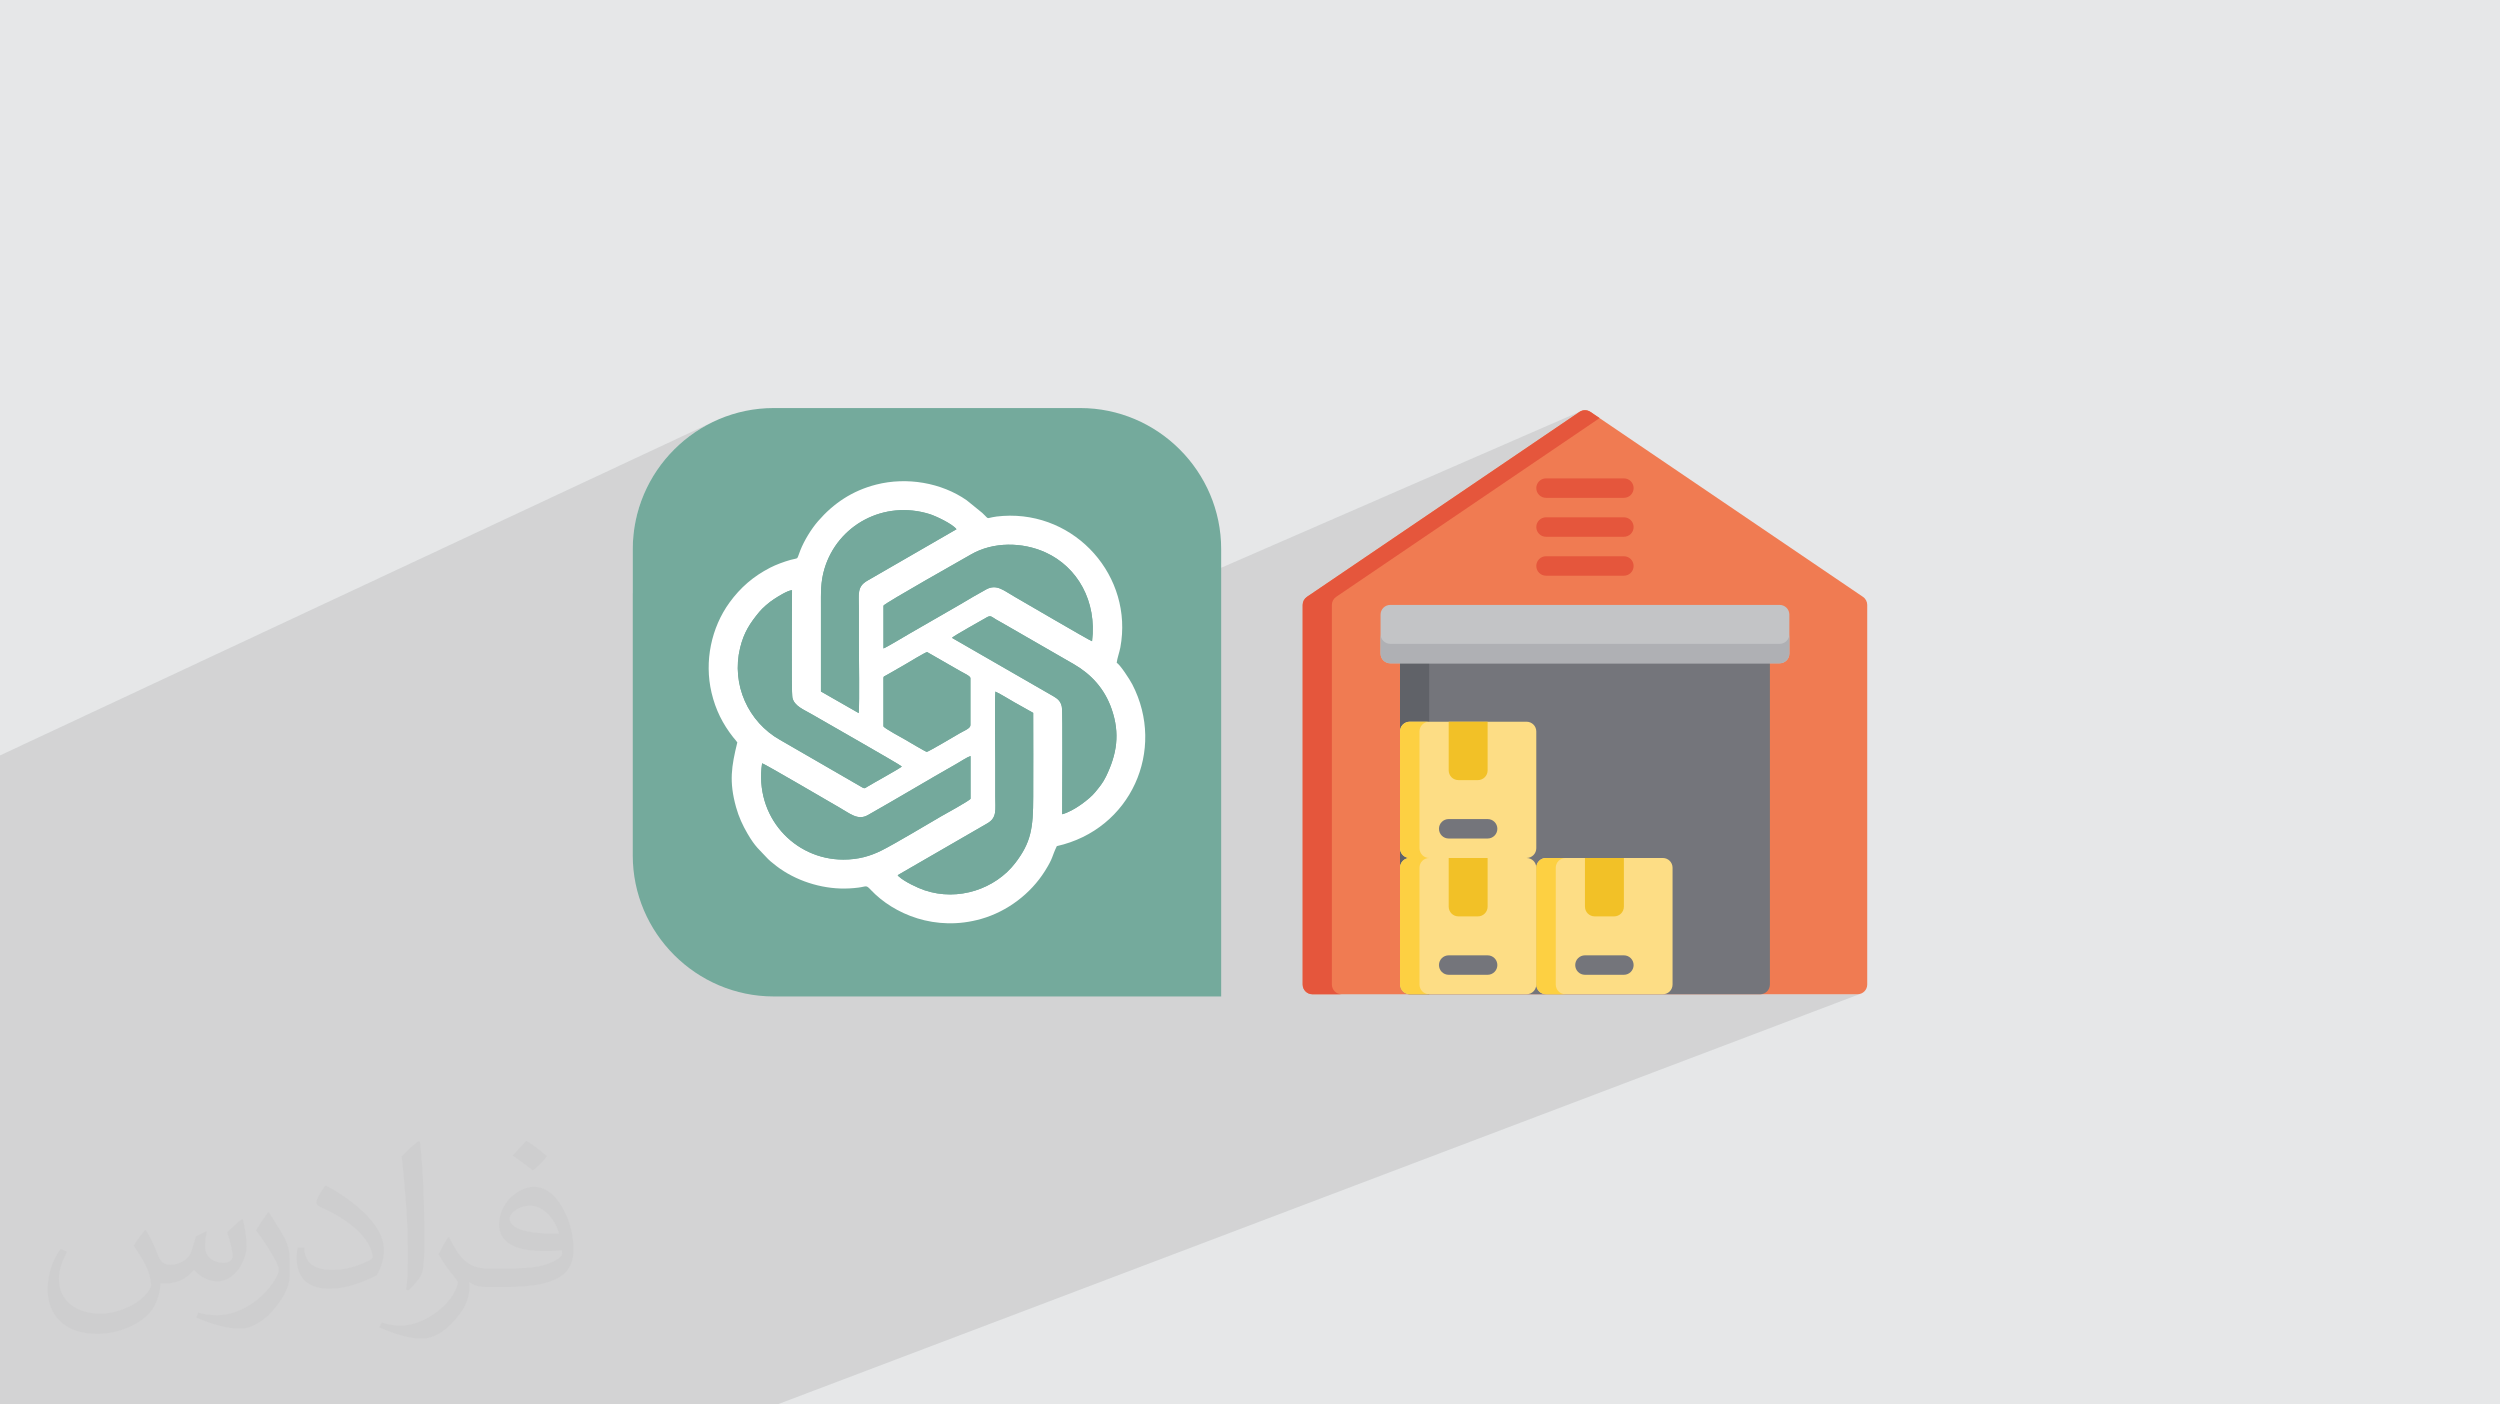
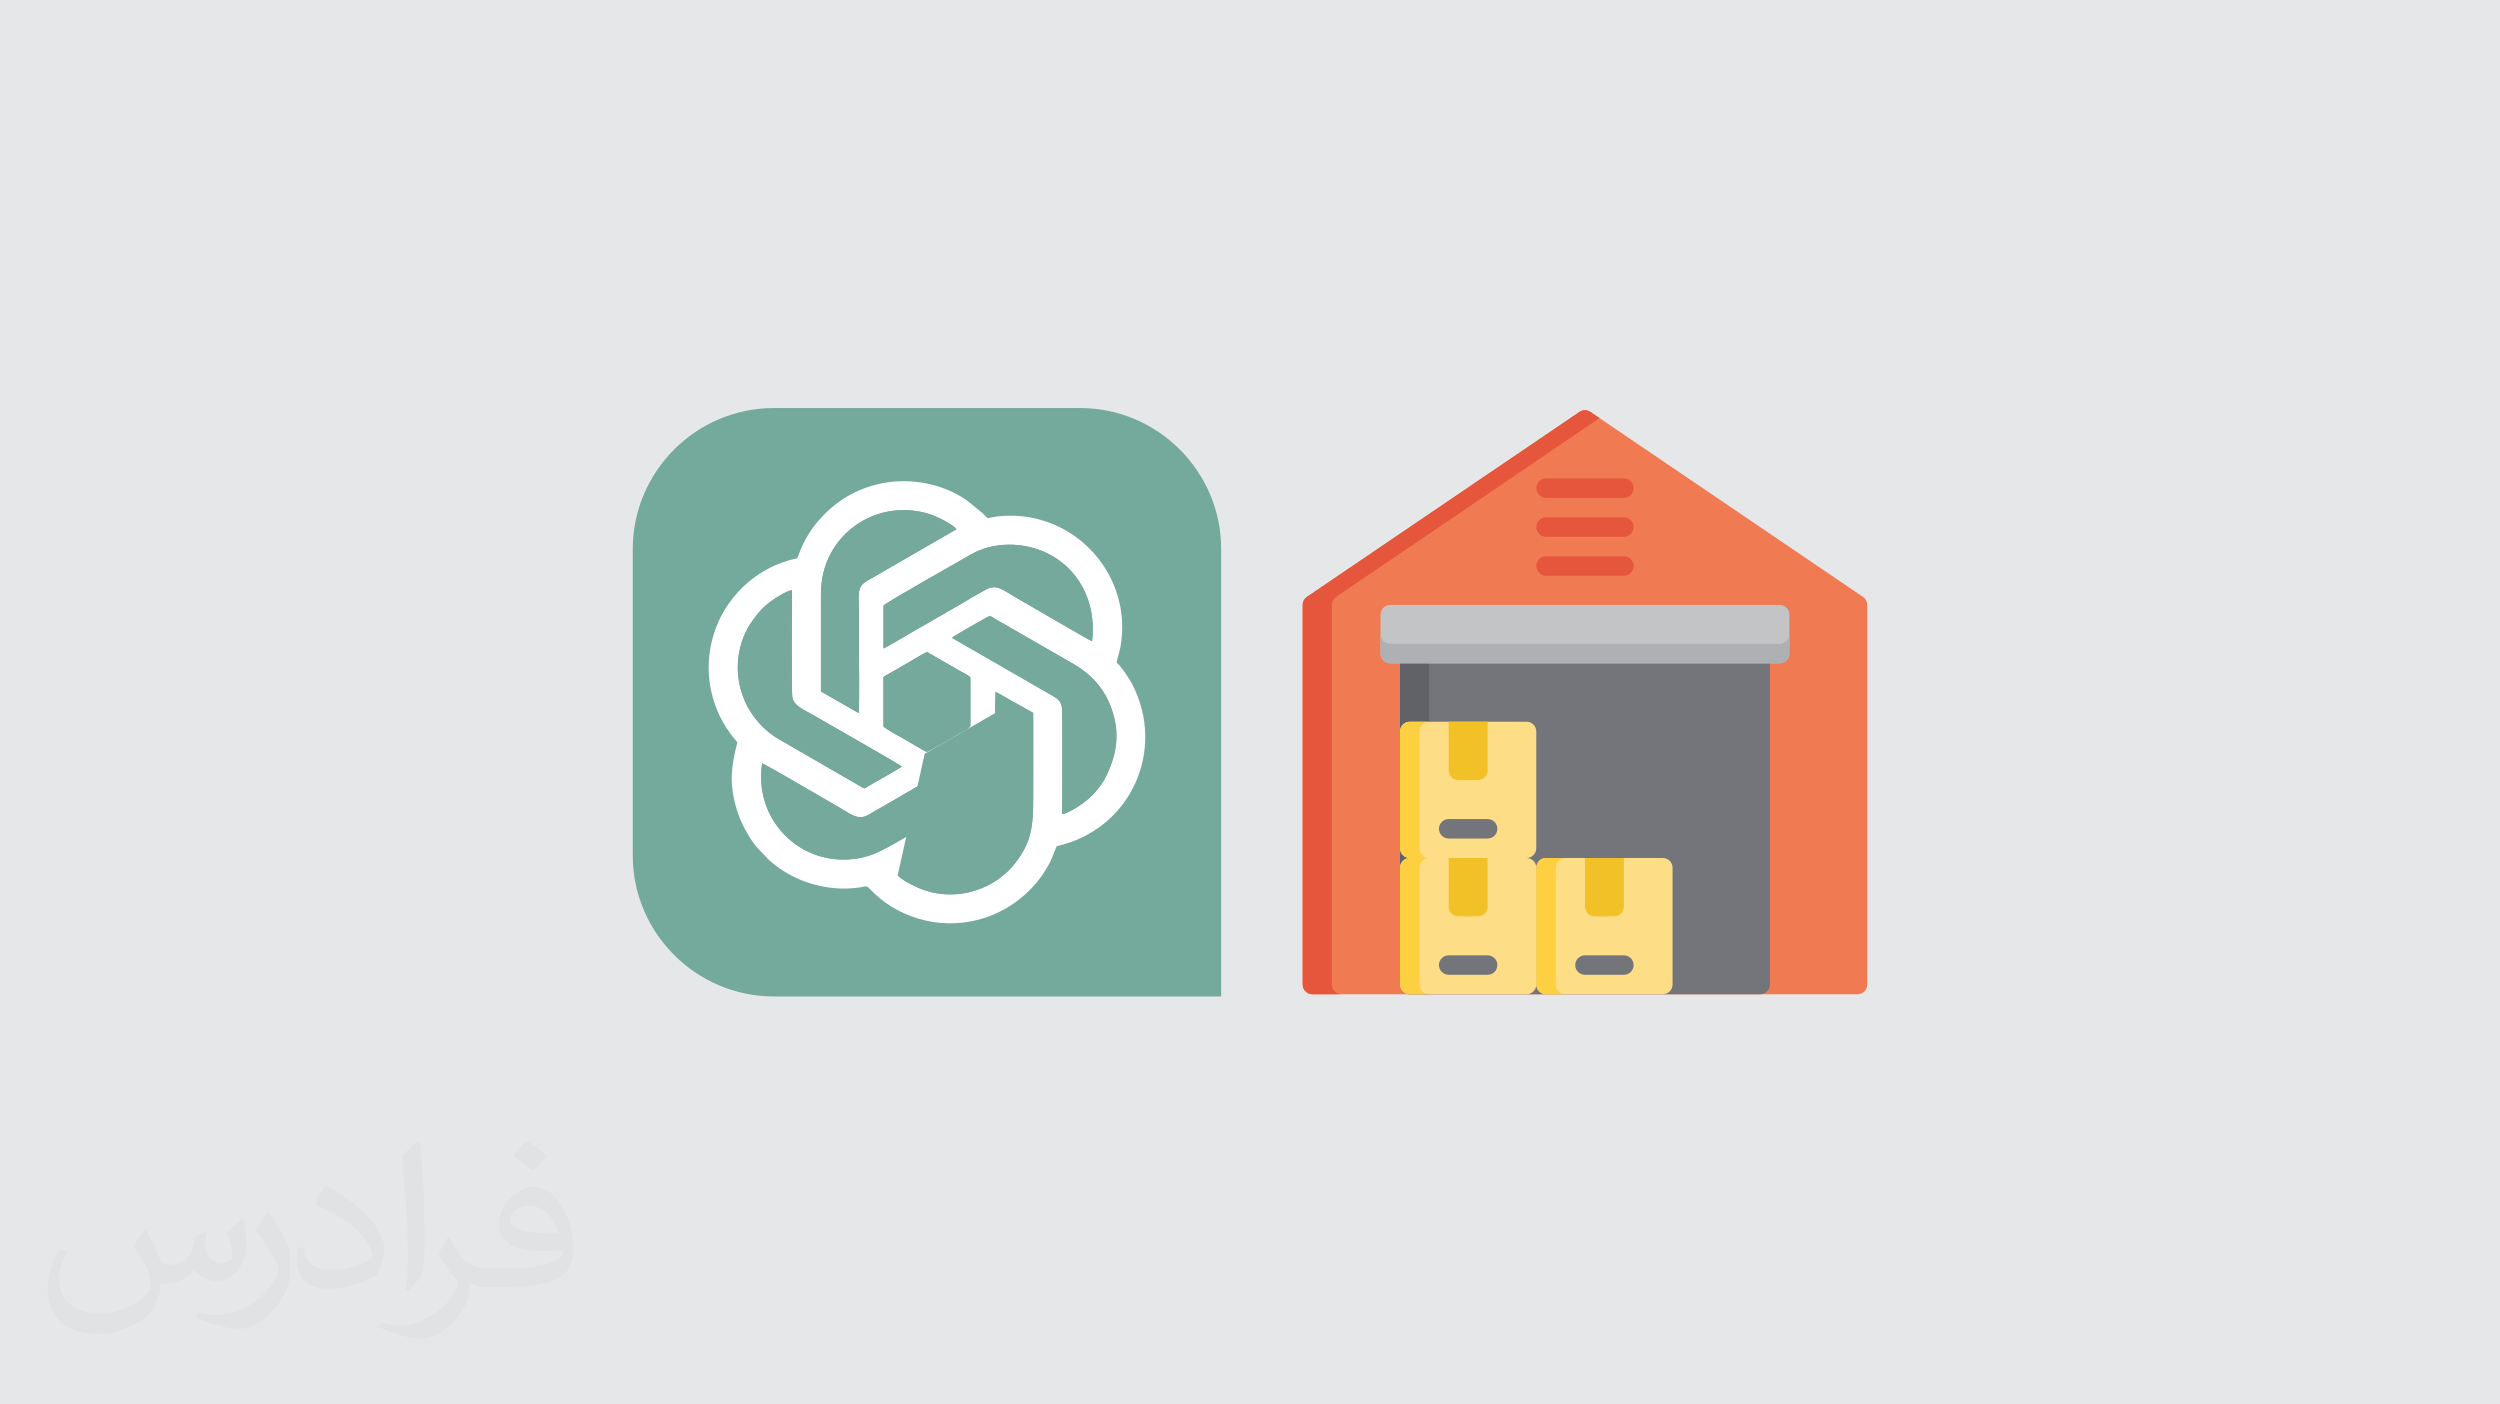
<svg xmlns="http://www.w3.org/2000/svg" xml:space="preserve" width="94.192mm" height="52.917mm" version="1.0" style="shape-rendering:geometricPrecision; text-rendering:geometricPrecision; image-rendering:optimizeQuality; fill-rule:evenodd; clip-rule:evenodd" viewBox="0 0 9404.92 5283.66">
  <defs>
    <style type="text/css">
   
    .fil5 {fill:#74A99C}
    .fil3 {fill:#74AA9C}
    .fil4 {fill:white}
    .fil9 {fill:#606268;fill-rule:nonzero}
    .fil8 {fill:#74757B;fill-rule:nonzero}
    .fil11 {fill:#AFB0B4;fill-rule:nonzero}
    .fil10 {fill:#C3C4C6;fill-rule:nonzero}
    .fil7 {fill:#E5563C;fill-rule:nonzero}
    .fil6 {fill:#F07B52;fill-rule:nonzero}
    .fil14 {fill:#F2C127;fill-rule:nonzero}
    .fil13 {fill:#FDD042;fill-rule:nonzero}
    .fil12 {fill:#FDDD85;fill-rule:nonzero}
    .fil2 {fill:#373435;fill-opacity:0.031}
    .fil1 {fill:#2B2A29;fill-opacity:0.102}
    .fil0 {fill:#E6E7E8}
   
  </style>
  </defs>
  <g id="Layer_x0020_1">
    <polygon class="fil0" points="-0,0 9404.92,0 9404.92,5283.66 -0,5283.66 " />
-     <polygon class="fil1" points="-0,5230.67 -0,5228.15 -0,5209.71 -0,5209.59 -0,5207.13 -0,5183.94 -0,5180.81 -0,5167.95 -0,5146.91 -0,5139.66 -0,5135.38 -0,5084.21 -0,5039.92 -0,4988.48 -0,4974.22 -0,4956.52 -0,4947.45 -0,4944.77 -0,4939.5 -0,4917.9 -0,4912.29 -0,4880.95 -0,4850.92 -0,4844.07 -0,4804.87 -0,4743.84 -0,4743.83 -0,4742.66 -0,4742.65 -0,4737.42 -0,4720.52 -0,4720.51 -0,4716.33 -0,4714.12 -0,4699.34 -0,4689.18 -0,4671.18 -0,4665.88 -0,4665.86 -0,4661.91 -0,4659.15 -0,4653.28 -0,4610.38 -0,4605.53 -0,4605.52 -0,4589.35 -0,4588.44 -0,4584.59 -0,4580.14 -0,4580.13 -0,4563.21 -0,4560.44 -0,4544.09 -0,4505.01 -0,4502.18 -0,4483.33 -0,4464.02 -0,4462.36 -0,4461.57 -0,4461.56 -0,4435.31 -0,4432.5 -0,4421.78 -0,4417.01 -0,4414.84 -0,4414.83 -0,4409.02 -0,4409.01 -0,4401.51 -0,4400.97 -0,4379.85 -0,4374.17 -0,4374.16 -0,4363.44 -0,4359.02 -0,4358 -0,4357.99 -0,4330.06 -0,4329.82 -0,4328.39 -0,4307.42 -0,4305.09 -0,4304.56 -0,4258.5 -0,4254.26 -0,4248.17 -0,4224.12 -0,4224.1 -0,4195.23 -0,4195.22 -0,4185.83 -0,4176.28 -0,4152.56 -0,4137 -0,4136.41 -0,4136.4 -0,4121.22 -0,4092.91 -0,4065.85 -0,4008.62 -0,4003.46 -0,4002.13 -0,3994.41 -0,3984.67 -0,3973.56 -0,3959.82 -0,3955.7 -0,3955.69 -0,3955.36 -0,3927.6 -0,3927.59 -0,3905.83 -0,3858.6 -0,3858.58 -0,3757.16 -0,3714.93 -0,3714.92 -0,3713.66 -0,3713.65 -0,3681.03 -0,3666.02 -0,3666.01 -0,3631.65 -0,3588.69 -0,3585.05 -0,3563.42 -0,3558.06 -0,3537.19 -0,3537.18 -0,3521.14 -0,3456.6 -0,3452.21 -0,3446.78 -0,3428.61 -0,3428.6 -0,3325.19 -0,3318.29 -0,3160.03 -0,2841.87 2681.39,1587.56 2658.54,1599.31 2636.33,1612.12 2614.8,1625.95 2593.99,1640.78 2573.94,1656.55 2554.67,1673.26 2536.23,1690.85 2518.64,1709.29 2501.94,1728.56 2486.16,1748.61 2471.34,1769.42 2457.5,1790.94 2444.69,1813.15 2432.95,1836.01 2422.28,1859.48 2412.76,1883.54 2404.38,1908.15 2397.21,1933.27 2391.26,1958.87 2386.58,1984.92 2383.19,2011.38 2381.13,2038.22 2380.44,2065.41 2380.44,2233.08 3232.44,1844.67 3247.81,1838.39 3263.62,1832.67 3279.85,1827.5 3296.54,1822.91 3307.38,1820.31 3318.3,1818.01 3329.28,1816.01 3340.32,1814.31 3351.42,1812.91 3362.55,1811.8 3373.72,1810.98 3384.91,1810.45 3396.11,1810.22 3407.31,1810.28 3418.5,1810.62 3429.69,1811.25 3440.85,1812.17 3451.98,1813.36 3463.07,1814.84 3474.1,1816.61 3485.07,1818.65 3495.99,1820.96 3506.81,1823.56 3517.55,1826.43 3528.2,1829.58 3538.74,1832.99 3549.17,1836.68 3559.47,1840.63 3569.65,1844.86 3579.67,1849.35 3589.56,1854.1 3599.27,1859.12 3608.82,1864.4 3618.19,1869.94 3627.38,1875.73 3636.36,1881.79 3694.88,1929.2 3705.18,1939.27 3711.22,1945.47 3715.07,1948.51 3718.78,1949.09 3724.43,1947.91 3734.08,1945.67 3749.77,1943.09 3773.6,1940.85 3799.13,1939.97 3824.28,1940.6 3849.02,1942.68 3873.31,1946.17 3897.11,1951.03 3920.38,1957.21 3943.09,1964.67 3965.19,1973.35 3986.64,1983.23 4007.42,1994.25 4027.48,2006.37 4046.78,2019.54 4065.29,2033.73 4082.95,2048.89 4099.74,2064.96 4115.63,2081.91 4130.57,2099.69 4144.52,2118.26 4157.44,2137.58 4169.3,2157.59 4180.05,2178.26 4189.67,2199.54 4198.09,2221.39 4205.31,2243.75 4211.27,2266.59 4215.94,2289.86 4217.36,2299.93 5946.82,1546.83 5951.91,1544.86 5957.19,1543.67 5962.56,1543.28 5967.92,1543.67 5973.21,1544.86 5978.3,1546.83 5983.12,1549.59 6017.49,1572.92 5465.28,1947.63 5801.84,1802.49 5808.71,1800.35 5816.08,1799.62 6109.03,1799.62 6116.41,1800.36 6123.29,1802.49 6129.51,1805.87 6134.93,1810.34 6139.41,1815.76 6142.78,1821.98 6144.91,1828.85 6145.66,1836.23 6144.91,1843.61 6142.78,1850.48 6139.4,1856.7 6134.92,1862.12 6129.5,1866.59 6123.28,1869.97 5944.94,1946.08 6109.03,1946.08 6116.41,1946.83 6123.29,1948.96 6129.51,1952.34 6134.93,1956.82 6139.41,1962.24 6142.78,1968.46 6144.91,1975.33 6145.66,1982.71 6144.91,1990.09 6142.78,1996.96 6139.4,2003.18 6134.92,2008.6 6129.5,2013.07 6123.28,2016.45 5943.6,2092.56 6109.03,2092.56 6116.41,2093.31 6123.29,2095.44 6129.51,2098.81 6134.93,2103.29 6139.41,2108.71 6142.78,2114.93 6144.91,2121.8 6145.66,2129.18 6144.91,2136.56 6142.78,2143.42 6139.4,2149.65 6134.92,2155.07 6129.5,2159.54 6123.28,2162.92 5855.16,2275.64 6694.92,2275.64 6702.3,2276.39 6709.17,2278.52 6715.39,2281.9 6720.82,2286.37 6725.29,2291.79 6728.66,2298.01 6730.79,2304.88 6731.54,2312.26 6731.54,2385.5 6731.54,2458.73 6730.79,2466.11 6728.66,2472.98 6725.29,2479.2 6720.82,2484.62 6715.39,2489.09 6709.17,2492.48 6658.3,2513.24 6658.3,3703.74 6657.55,3711.12 6655.42,3717.99 6652.05,3724.21 6647.58,3729.63 6642.15,3734.11 6635.93,3737.48 6628.39,3740.37 6987.86,3740.37 6995.24,3739.62 7002.12,3737.49 5722.53,4222.62 5310.32,5283.66 5722.53,4222.62 2923.82,5283.66 2917.72,5283.66 2589.36,5283.66 2529.25,5283.66 2254.96,5283.66 2195.46,5283.66 1948.74,5283.66 1914.25,5283.66 1890.09,5283.66 1847.35,5283.66 1786.73,5283.66 1771.52,5283.66 1728.12,5283.66 1638.81,5283.66 1632.56,5283.66 1482.46,5283.66 1445.97,5283.66 1445.94,5283.66 1424.66,5283.66 1406.93,5283.66 1400.7,5283.66 1379.07,5283.66 1334.88,5283.66 1307.04,5283.66 1260.8,5283.66 1218.63,5283.66 1181.73,5283.66 1174.34,5283.66 1168.02,5283.66 1144.93,5283.66 1066.94,5283.66 1044.58,5283.66 1027.13,5283.66 946.3,5283.66 939.98,5283.66 936.88,5283.66 927.02,5283.66 874.16,5283.66 806.83,5283.66 758.83,5283.66 749.89,5283.66 741.8,5283.66 735.53,5283.66 725.61,5283.66 676.77,5283.66 670.48,5283.66 618.01,5283.66 611.74,5283.66 611.73,5283.66 497.56,5283.66 351.63,5283.66 326.85,5283.66 286.6,5283.66 280.27,5283.66 272.78,5283.66 269.5,5283.66 221.56,5283.66 215.22,5283.66 160.71,5283.66 108.92,5283.66 31.68,5283.66 25.35,5283.66 -0,5283.66 " />
    <path class="fil2" d="M548.54 4627.69c17.95,27.21 29.6,53.36 40.96,82.43 8.45,16.91 12.93,48.09 52.57,48.09 11.61,0 28.28,-3.42 43.06,-11.61 16.63,-8.73 29.32,-21.94 35.94,-42l15.85 -53.36 38.57 -19.02 2.64 2.64c-5.27,20.09 -6.59,39.36 -6.59,54.43 0,44.63 38.57,61.56 69.22,61.56 17.95,0 34.09,-8.73 34.09,-25.11 0,-21.13 -8.98,-57.06 -20.62,-89.29 17.95,-17.95 35.94,-35.94 56.53,-50.47l3.17 1.6c8.98,38.04 14,75.56 14,100.66 0,24.57 -10.83,51.79 -19.81,69.49 -18.49,34.87 -51.25,62.62 -90.87,62.62 -30.1,0 -63.65,-15.07 -86.66,-43.06l-1.32 0c-21.66,26.96 -55.22,51.25 -108.86,51.25l-16.63 0c-2.64,35.41 -10.29,60.49 -21.94,82.95 -31.95,62.34 -126.81,106.47 -216.1,106.47 -124.17,0 -186.51,-71.59 -186.51,-166.96 0,-58.91 19.27,-113.6 48.88,-152.42l24.29 10.04c-18.49,35.41 -30.91,68.68 -30.91,101.45 0,89.29 72.66,131.83 156.4,131.83 77.68,0 173.83,-49.41 191.28,-106.72 -6.59,-62.62 -30.1,-91.93 -66.04,-148.99 10.83,-19.02 24.83,-38.04 42.28,-58.38l3.17 0 0 0 0 0 -0.02 -0.09zm1432.13 -336.04c26.15,16.39 51.79,35.66 76.87,57.85 -14,19.81 -31.45,37.79 -53.11,53.64 -25.11,-20.34 -50.19,-37.79 -75.84,-56.27 17.42,-19.55 34.62,-38.29 52.04,-55.22l0 0 0 0 0 0 0 0 0 0 0.03 0zm13.47 244.11c-42.28,0 -76.87,27.75 -76.87,48.34 0,44.13 84.53,57.85 185.72,57.31 -12.68,-51.79 -57.06,-105.68 -108.86,-105.68l0.01 0.03zm-94.86 236.19c54.96,0 103.04,-1.6 139.74,-10.83 40.96,-10.29 75.56,-30.91 75.56,-45.17 0,-3.7 0,-8.19 -1.32,-11.89 -22.98,2.11 -49.41,2.11 -72.38,2.11 -74.49,0 -131.55,-16.91 -154.02,-58.66 -5.55,-11.61 -9.51,-24.57 -9.51,-39.36 0,-40.43 17.42,-79.79 48.09,-107 25.61,-22.45 53.89,-36.44 82.67,-36.44 52.04,0 93.51,41.75 122.57,107.54 15.85,35.94 26.68,77.4 26.68,129.72 0,34.87 -9.51,64.19 -31.17,85.85 -40.43,39.11 -114.92,53.89 -229.04,53.89l-51.79 0 0 0 -13.47 0c-28.28,0 -48.62,-5.02 -64.72,-17.42l-2.64 0c0.79,6.59 1.32,12.93 1.32,19.02 0,25.61 -8.45,58.38 -25.61,84.53 -50.72,75.3 -105.68,108.04 -153.24,108.04 -48.09,0 -107,-18.49 -160.11,-42.54l9.51 -18.49c17.17,7.13 40.96,11.89 73.7,11.89 85.85,0 198.66,-82.43 212.66,-163 -3.17,-6.59 -8.98,-15.32 -17.17,-24.57 -25.11,-29.85 -40.96,-54.68 -55.75,-80.83 12.68,-25.11 24.29,-45.17 35.13,-63.4l4.49 -0.53c36.72,74.77 69.99,117.55 144.23,117.55l11.61 0 0 0 53.89 0 0 0 0 0 0 0 0 0 0 0 0.09 0.01zm-371.98 79c6.34,-34.34 6.87,-72.91 6.87,-108.86l0 -53.36c0,-99.6 -12.68,-244.36 -22.98,-338.68 17.95,-19.27 43.06,-42 62.87,-57.31l5.81 1.6c13.47,118.62 16.63,256 16.63,383.06 0,33.3 -1.32,65.79 -4.49,89.55 -1.85,30.1 -19.27,52.83 -56.53,87.7l-8.19 -3.7zm-382.8 -157.19c1.85,46.77 24.83,83.49 105.15,83.49 49.93,0 92.19,-12.93 138.96,-35.13 8.45,-3.7 12.93,-8.73 12.93,-12.93 0,-29.32 -22.45,-68.15 -60.23,-103.55 -36.72,-33.3 -85.34,-62.62 -130.76,-82.18 -15.6,-6.59 -20.62,-13.47 -20.62,-20.09 0,-13.47 17.95,-41.75 32.77,-62.09l5.02 -0.53c52.04,27.21 110.17,67.64 153.24,112.53 39.11,41.47 63.4,83.49 63.4,129.19 0,33.81 -10.29,65.51 -26.96,95.11 -57.06,28.79 -117.83,50.72 -178.06,50.72 -73.17,0 -123.1,-34.34 -123.1,-114.92 0,-8.73 0,-22.19 3.17,-39.64l25.11 0 0 0 0 0 0 0 0 0 0 0 -0.02 0zm-132.37 -132.9l45.45 73.45c16.63,27.21 32.23,56.81 32.23,103.55l0 59.7c0,48.34 -30.91,100.13 -80.83,151.38 -39.11,34.62 -73.7,49.41 -105.68,49.41 -47.55,0 -101.98,-14.79 -164.85,-41.75l7.13 -18.49c19.81,5.27 42.79,9.77 71.06,9.77 90.36,-0.53 182.8,-66.57 225.08,-147.15 5.02,-9.26 6.87,-17.95 6.87,-24.04 0,-9.26 -5.02,-19.55 -8.98,-28.79 -22.98,-43.31 -48.62,-82.95 -76.87,-119.68 14.79,-23.25 29.6,-45.7 45.7,-67.9l3.7 0.53 0 0 0 0 0 0 0 0 0 0 -0.02 0.01z" />
    <g id="_1834229353520">
      <path class="fil3" d="M2910.79 1535.06l1152.84 0c291.7,0 530.36,238.66 530.36,530.36l0 1683.2 -1683.2 0c-291.69,0 -530.36,-238.67 -530.36,-530.38l0 -1152.82c0,-291.7 238.67,-530.36 530.36,-530.36z" />
      <path class="fil4" d="M3713.35 3097.98c38.56,-21.61 30.82,-51.88 30.82,-101.9 0,-43.95 0,-87.9 0.01,-131.85 0.03,-55.94 -2.69,-219.8 0.41,-262.51 22.59,10.89 47.92,26.76 70.28,39.7l72.02 40.43c0.62,105.41 0.03,210.99 0.03,316.41 0,117.75 -8.27,170.98 -67.85,248.58 -73.51,95.72 -212.91,145.9 -341.88,101.91 -26.47,-9.04 -74.65,-32.06 -95.75,-51.36 -4.25,-3.91 -1.74,-0.77 -4.29,-5.14l336.19 -194.27zm-846.43 -226.27c8.12,0.52 248.58,142.28 290.22,165.84 40.51,22.93 69.97,50.12 107.58,28.88 113,-63.93 223.59,-130.61 336.83,-194.87 14.69,-8.33 34.65,-21.93 49.57,-27.56l0 160.72c-1.65,6.44 -98.97,59.53 -111.32,66.68 -56.03,32.49 -170.96,101.68 -222.58,127.64 -43.49,21.85 -88.58,34.69 -144.52,34.69 -185.97,0 -335.06,-163.2 -305.78,-362zm456.59 -320.93c0,-6.72 2.74,-6.1 8.48,-9.32 4.39,-2.47 7.24,-4.06 10.98,-6.25l61.83 -35.51c10.57,-6.27 78.06,-47.1 83.03,-46.66l124.16 71.29c11.7,6.92 38.68,18.66 38.68,26.44l0 177.26c0,12.46 -23.76,20.75 -40.8,30.79 -18.09,10.7 -118.33,69.93 -123.39,69.62 -4.47,-0.26 -71.95,-40.61 -82.31,-46.54 -6.71,-3.84 -79.13,-42.89 -80.67,-49.56l0 -181.58zm69.17 332.9c-14.16,11.19 -105.14,60.87 -130.66,76.42 -8.52,5.19 -8.29,7.13 -16.98,2.8l-311.14 -179.79c-117.94,-66.48 -183.59,-206.84 -149.54,-346.21 14.18,-58.02 37.42,-93 72.3,-135.13 12.84,-15.5 36.34,-35.73 55.63,-48.2 13.44,-8.69 49.44,-31.86 67.27,-33.36 0,38.83 -2.94,382.26 1.32,403.61 6.46,32.6 44.17,46.13 71.6,62.35 34.66,20.52 335.33,191.15 340.21,197.5zm188.5 -484.12c8.92,-9.1 110.8,-65.15 130.78,-77 15.42,-9.15 18.8,-1.81 34.06,7.22 11.11,6.58 22.47,12.78 33.14,18.81l261.93 150.91c63.39,36.96 114.18,90.72 140.95,168.19 31.87,92.22 19.73,168.52 -21.16,253.02 -12.41,25.7 -26.14,41.29 -41.51,60.13 -19.57,23.95 -78.75,70.28 -123.5,82.31 -0.55,-43.11 2.98,-383.23 -1.41,-404.67 -4.06,-19.92 -14.91,-29.07 -29.19,-37.76l-384.1 -221.15zm-257.55 -121.17c5.79,-10.03 304.01,-178.01 328.91,-192.43 83.87,-48.6 193.8,-47.12 280.33,-7.87 121.03,54.92 194.09,184.15 175.44,334.18 -12.85,-4.34 -264.1,-151.98 -290.74,-166.97 -41.97,-23.6 -67.58,-49.54 -107.3,-28.13 -32.48,17.53 -65.38,37.33 -97.29,56.17l-192.05 110.64c-15.57,9.12 -86.52,51.58 -97.3,55.4l0 -161.01zm-235.24 322.95c0,-105.48 0,-210.98 0,-316.45 0,-53.38 -1.67,-95.23 13.09,-144.67 49.27,-164.94 223.33,-260.07 396.08,-206.12 21.25,6.64 85.01,36.05 100.74,56.79l-335.62 193.75c-39.15,22.57 -31.6,49.58 -31.6,102.4 0,43.95 0,87.92 0,131.87 0,62.91 2.79,211.24 -0.52,263.73l-142.16 -81.31zm1112.63 -107.9c1.6,-16.37 10.15,-38.9 13.6,-57.36 49.91,-266.65 -166.85,-512.73 -441.01,-495.23 -76.19,4.85 -43.73,21 -78.72,-11.65l-58.51 -47.41c-94.8,-65.97 -224.63,-88.23 -339.83,-58.88 -90.19,22.97 -160.9,70.51 -219.06,137.69 -25.75,29.72 -52.23,72.99 -66.9,110.29 -14.93,37.92 -3.84,26.26 -36.07,35.23 -24.99,6.96 -54.87,18.01 -76.76,29.24 -63.17,32.38 -112.41,74.87 -153.6,131.7 -68.06,93.93 -95.22,220.44 -67.36,338.75 15.17,64.47 41.99,117.57 81.12,167.41 6.14,7.85 10.29,11.39 15.84,19.67 -22.11,90.68 -31.5,146.94 -4.7,243.72 10.17,36.75 25.34,68.94 42.32,98.2 30.98,53.39 45.13,60.73 78.15,96.89 5.97,6.56 11.02,9.68 18.54,16.05 67.48,57.08 162.38,91.98 253.82,94.77 22.3,0.67 44.78,-0.51 66.58,-3.28 33.04,-4.17 28.55,-11.56 48.1,9.1 85.09,89.89 242.11,158.01 415.14,108.44 97.58,-27.97 185.55,-94.23 239.33,-180.09 32.39,-51.67 24.85,-52.35 44.72,-93.61 279.08,-62.54 411.47,-361.79 284.02,-608.3 -10,-19.35 -46.48,-75.1 -58.75,-81.33z" />
      <path class="fil5" d="M3392.67 2883.67c-4.88,-6.35 -305.56,-176.98 -340.23,-197.5 -27.41,-16.22 -65.13,-29.74 -71.6,-62.35 -4.23,-21.35 -1.32,-364.78 -1.32,-403.61 -17.83,1.5 -53.83,24.67 -67.25,33.36 -19.29,12.47 -42.81,32.7 -55.63,48.2 -34.88,42.13 -58.13,77.1 -72.3,135.13 -34.05,139.37 31.6,279.73 149.54,346.21l311.12 179.79c8.7,4.33 8.49,2.4 16.99,-2.8 25.51,-15.56 116.5,-65.23 130.67,-76.42z" />
      <path class="fil5" d="M3088.36 2601.35l142.16 81.31c3.31,-52.5 0.52,-200.83 0.52,-263.73 0,-43.96 0,-87.92 0,-131.87 0,-52.81 -7.55,-79.83 31.61,-102.41l335.61 -193.74c-15.73,-20.75 -79.48,-50.15 -100.74,-56.78 -172.75,-53.97 -346.81,41.16 -396.08,206.12 -14.76,49.43 -13.09,91.27 -13.09,144.65 0,105.49 0,210.97 0,316.46z" />
-       <path class="fil5" d="M3377.16 3292.25c2.56,4.37 0.04,1.22 4.29,5.13 21.1,19.31 69.28,42.34 95.75,51.37 128.97,43.97 268.37,-6.19 341.88,-101.91 59.58,-77.6 67.85,-130.83 67.85,-248.59 0,-105.41 0.59,-211.01 -0.03,-316.4l-72.02 -40.43c-22.37,-12.94 -47.7,-28.81 -70.28,-39.72 -3.1,42.74 -0.38,206.6 -0.41,262.53 -0.01,43.95 -0.01,87.9 -0.01,131.84 0,50.01 7.74,80.28 -30.82,101.89l-336.19 194.29z" />
+       <path class="fil5" d="M3377.16 3292.25c2.56,4.37 0.04,1.22 4.29,5.13 21.1,19.31 69.28,42.34 95.75,51.37 128.97,43.97 268.37,-6.19 341.88,-101.91 59.58,-77.6 67.85,-130.83 67.85,-248.59 0,-105.41 0.59,-211.01 -0.03,-316.4l-72.02 -40.43l-336.19 194.29z" />
      <path class="fil5" d="M3581.16 2399.57l384.1 221.15c14.28,8.7 25.12,17.84 29.21,37.76 4.36,21.44 0.85,361.56 1.41,404.67 44.73,-12.02 103.92,-58.34 123.49,-82.31 15.36,-18.84 29.1,-34.43 41.52,-60.13 40.89,-84.49 53.02,-160.79 21.16,-253.02 -26.78,-77.46 -77.56,-131.22 -140.96,-168.19l-261.92 -150.9c-10.69,-6.03 -22.04,-12.23 -33.15,-18.81 -15.27,-9.04 -18.63,-16.38 -34.06,-7.23 -19.98,11.85 -121.86,67.92 -130.79,77z" />
      <path class="fil5" d="M3323.61 2278.4l0 161.01c10.79,-3.81 81.75,-46.29 97.3,-55.41l192.05 -110.63c31.91,-18.84 64.81,-38.65 97.3,-56.16 39.72,-21.43 65.33,4.51 107.29,28.11 26.64,15 277.89,162.62 290.74,166.97 18.64,-150.03 -54.42,-279.27 -175.43,-334.17 -86.53,-39.26 -196.45,-40.72 -280.34,7.86 -24.9,14.44 -323.13,182.39 -328.91,192.44z" />
      <path class="fil5" d="M2866.92 2871.72c-29.29,198.8 119.81,362 305.78,362 55.95,0 101.03,-12.83 144.52,-34.69 51.62,-25.95 166.56,-95.16 222.58,-127.63 12.35,-7.16 109.67,-60.24 111.32,-66.68l0 -160.73c-14.93,5.64 -34.89,19.23 -49.57,27.57 -113.24,64.26 -223.83,130.94 -336.83,194.86 -37.6,21.26 -67.07,-5.95 -107.58,-28.87 -41.64,-23.55 -282.1,-165.33 -290.22,-165.85z" />
      <path class="fil5" d="M3323.51 2550.78l0 181.58c1.54,6.68 73.96,45.72 80.67,49.56 10.35,5.93 77.83,46.28 82.31,46.54 5.06,0.31 105.3,-58.92 123.39,-69.62 17.03,-10.04 40.8,-18.33 40.8,-30.79l0 -177.26c0,-7.78 -26.98,-19.52 -38.68,-26.44l-124.16 -71.29c-4.97,-0.44 -72.46,40.39 -83.03,46.66l-61.83 35.51c-3.74,2.19 -6.59,3.78 -10.98,6.25 -5.74,3.22 -8.48,2.6 -8.48,9.32z" />
      <path class="fil6" d="M7008.43 2245.35l-1025.31 -695.75c-12.41,-8.43 -28.71,-8.43 -41.12,0l-1025.31 695.75c-10.04,6.81 -16.07,18.15 -16.07,30.29l0 1428.11c0,20.22 16.4,36.61 36.62,36.61l2050.61 0c20.23,0 36.61,-16.4 36.61,-36.62l0 -1428.1c0.01,-12.14 -6,-23.48 -16.05,-30.29z" />
      <path class="fil7" d="M5010.49 3703.74l0 -1428.1c0,-12.14 6.01,-23.48 16.06,-30.3l990.94 -672.42 -34.37 -23.32c-12.42,-8.42 -28.71,-8.42 -41.13,0l-1025.3 695.75c-10.04,6.82 -16.07,18.17 -16.07,30.3l0 1428.1c0,20.23 16.4,36.62 36.62,36.62l109.85 0c-20.22,0 -36.61,-16.39 -36.61,-36.62z" />
      <path class="fil8" d="M6621.69 2422.11l-1318.25 0c-20.22,0 -36.61,16.4 -36.61,36.61l0 1245.02c0,20.23 16.4,36.61 36.61,36.61l1318.25 0c20.22,0 36.61,-16.4 36.61,-36.61l0 -1245.01c0.01,-20.23 -16.4,-36.62 -36.61,-36.62z" />
      <path class="fil9" d="M5303.43 2422.11c-20.22,0 -36.61,16.4 -36.61,36.61l0 1245.02c0,20.23 16.4,36.61 36.61,36.61l73.24 0 0 -1318.24 -73.24 0z" />
      <path class="fil10" d="M6694.92 2275.64l-1464.72 0c-20.23,0 -36.61,16.4 -36.61,36.61l0 146.47c0,20.23 16.4,36.62 36.61,36.62l1464.72 0c20.22,0 36.61,-16.41 36.61,-36.62l0 -146.47c0,-20.22 -16.4,-36.61 -36.61,-36.61z" />
      <path class="fil11" d="M6694.92 2422.11l-1464.72 0c-20.23,0 -36.61,-16.4 -36.61,-36.61l0 73.24c0,20.22 16.4,36.61 36.61,36.61l1464.72 0c20.22,0 36.61,-16.4 36.61,-36.61l0 -73.24c0,20.23 -16.4,36.61 -36.61,36.61z" />
      <path class="fil7" d="M6109.03 1872.84l-292.95 0c-20.22,0 -36.61,-16.4 -36.61,-36.61 0,-20.23 16.4,-36.61 36.61,-36.61l292.95 0c20.23,0 36.62,16.4 36.62,36.61 0,20.22 -16.41,36.61 -36.62,36.61z" />
      <path class="fil7" d="M6109.03 2019.32l-292.95 0c-20.22,0 -36.61,-16.4 -36.61,-36.61 0,-20.22 16.4,-36.62 36.61,-36.62l292.95 0c20.23,0 36.62,16.41 36.62,36.62 0,20.22 -16.41,36.61 -36.62,36.61z" />
      <path class="fil7" d="M6109.03 2165.79l-292.95 0c-20.22,0 -36.61,-16.4 -36.61,-36.61 0,-20.23 16.4,-36.61 36.61,-36.61l292.95 0c20.23,0 36.62,16.4 36.62,36.61 0,20.22 -16.41,36.61 -36.62,36.61z" />
      <path class="fil12" d="M5742.85 2715.06l-439.41 0c-20.22,0 -36.61,16.4 -36.61,36.61l0 439.42c0,20.22 16.4,36.61 36.61,36.61l219.71 36.61 219.72 -36.61c20.22,0 36.61,-16.4 36.61,-36.61l0 -439.42c0,-20.22 -16.4,-36.61 -36.62,-36.61z" />
      <path class="fil12" d="M5742.85 3227.71l-439.41 0c-20.22,0 -36.61,16.4 -36.61,36.61l0 439.41c0,20.23 16.4,36.62 36.61,36.62l439.41 0c20.23,0 36.62,-16.4 36.62,-36.62l0 -439.41c0,-20.22 -16.4,-36.61 -36.62,-36.61z" />
      <path class="fil13" d="M5340.06 3703.74l0 -439.41c0,-20.22 16.4,-36.61 36.61,-36.61l-73.24 0c-20.22,0 -36.61,16.4 -36.61,36.61l0 439.41c0,20.23 16.4,36.62 36.61,36.62l73.24 0c-20.22,0 -36.61,-16.39 -36.61,-36.62z" />
      <path class="fil14" d="M5596.38 3227.71l-146.47 0 0 183.09c0,20.22 16.4,36.61 36.61,36.61l73.24 0c20.23,0 36.61,-16.4 36.61,-36.61l0 -183.09z" />
      <path class="fil8" d="M5596.38 3667.13l-146.47 0c-20.22,0 -36.61,-16.4 -36.61,-36.61 0,-20.22 16.4,-36.61 36.61,-36.61l146.47 0c20.23,0 36.61,16.4 36.61,36.61 0,20.22 -16.39,36.61 -36.61,36.61z" />
      <path class="fil13" d="M5340.06 3191.1l0 -439.42c0,-20.22 16.4,-36.61 36.61,-36.61l-73.24 0c-20.22,0 -36.61,16.4 -36.61,36.61l0 439.42c0,20.22 16.4,36.61 36.61,36.61l73.24 0c-20.22,0 -36.61,-16.4 -36.61,-36.61z" />
      <path class="fil14" d="M5596.38 2715.06l-146.47 0 0 183.09c0,20.23 16.4,36.61 36.61,36.61l73.24 0c20.23,0 36.61,-16.4 36.61,-36.61l0 -183.09z" />
      <path class="fil8" d="M5596.38 3154.47l-146.47 0c-20.22,0 -36.61,-16.4 -36.61,-36.61 0,-20.22 16.4,-36.61 36.61,-36.61l146.47 0c20.23,0 36.61,16.4 36.61,36.61 0,20.22 -16.39,36.61 -36.61,36.61z" />
      <path class="fil12" d="M6255.51 3227.71l-439.42 0c-20.22,0 -36.61,16.4 -36.61,36.61l0 439.41c0,20.23 16.4,36.62 36.61,36.62l439.42 0c20.22,0 36.61,-16.4 36.61,-36.62l0 -439.41c0,-20.22 -16.4,-36.61 -36.61,-36.61z" />
      <path class="fil13" d="M5852.71 3703.74l0 -439.41c0,-20.22 16.4,-36.61 36.61,-36.61l-73.24 0c-20.23,0 -36.61,16.4 -36.61,36.61l0 439.41c0,20.23 16.4,36.62 36.61,36.62l73.24 0c-20.22,0 -36.61,-16.39 -36.61,-36.62z" />
      <path class="fil14" d="M6109.03 3227.71l-146.47 0 0 183.09c0,20.22 16.4,36.61 36.61,36.61l73.24 0c20.22,0 36.61,-16.4 36.61,-36.61l0 -183.09 0 0z" />
      <path class="fil8" d="M6109.03 3667.13l-146.47 0c-20.23,0 -36.62,-16.4 -36.62,-36.61 0,-20.22 16.41,-36.61 36.62,-36.61l146.47 0c20.22,0 36.61,16.4 36.61,36.61 0,20.22 -16.4,36.61 -36.61,36.61z" />
    </g>
  </g>
</svg>